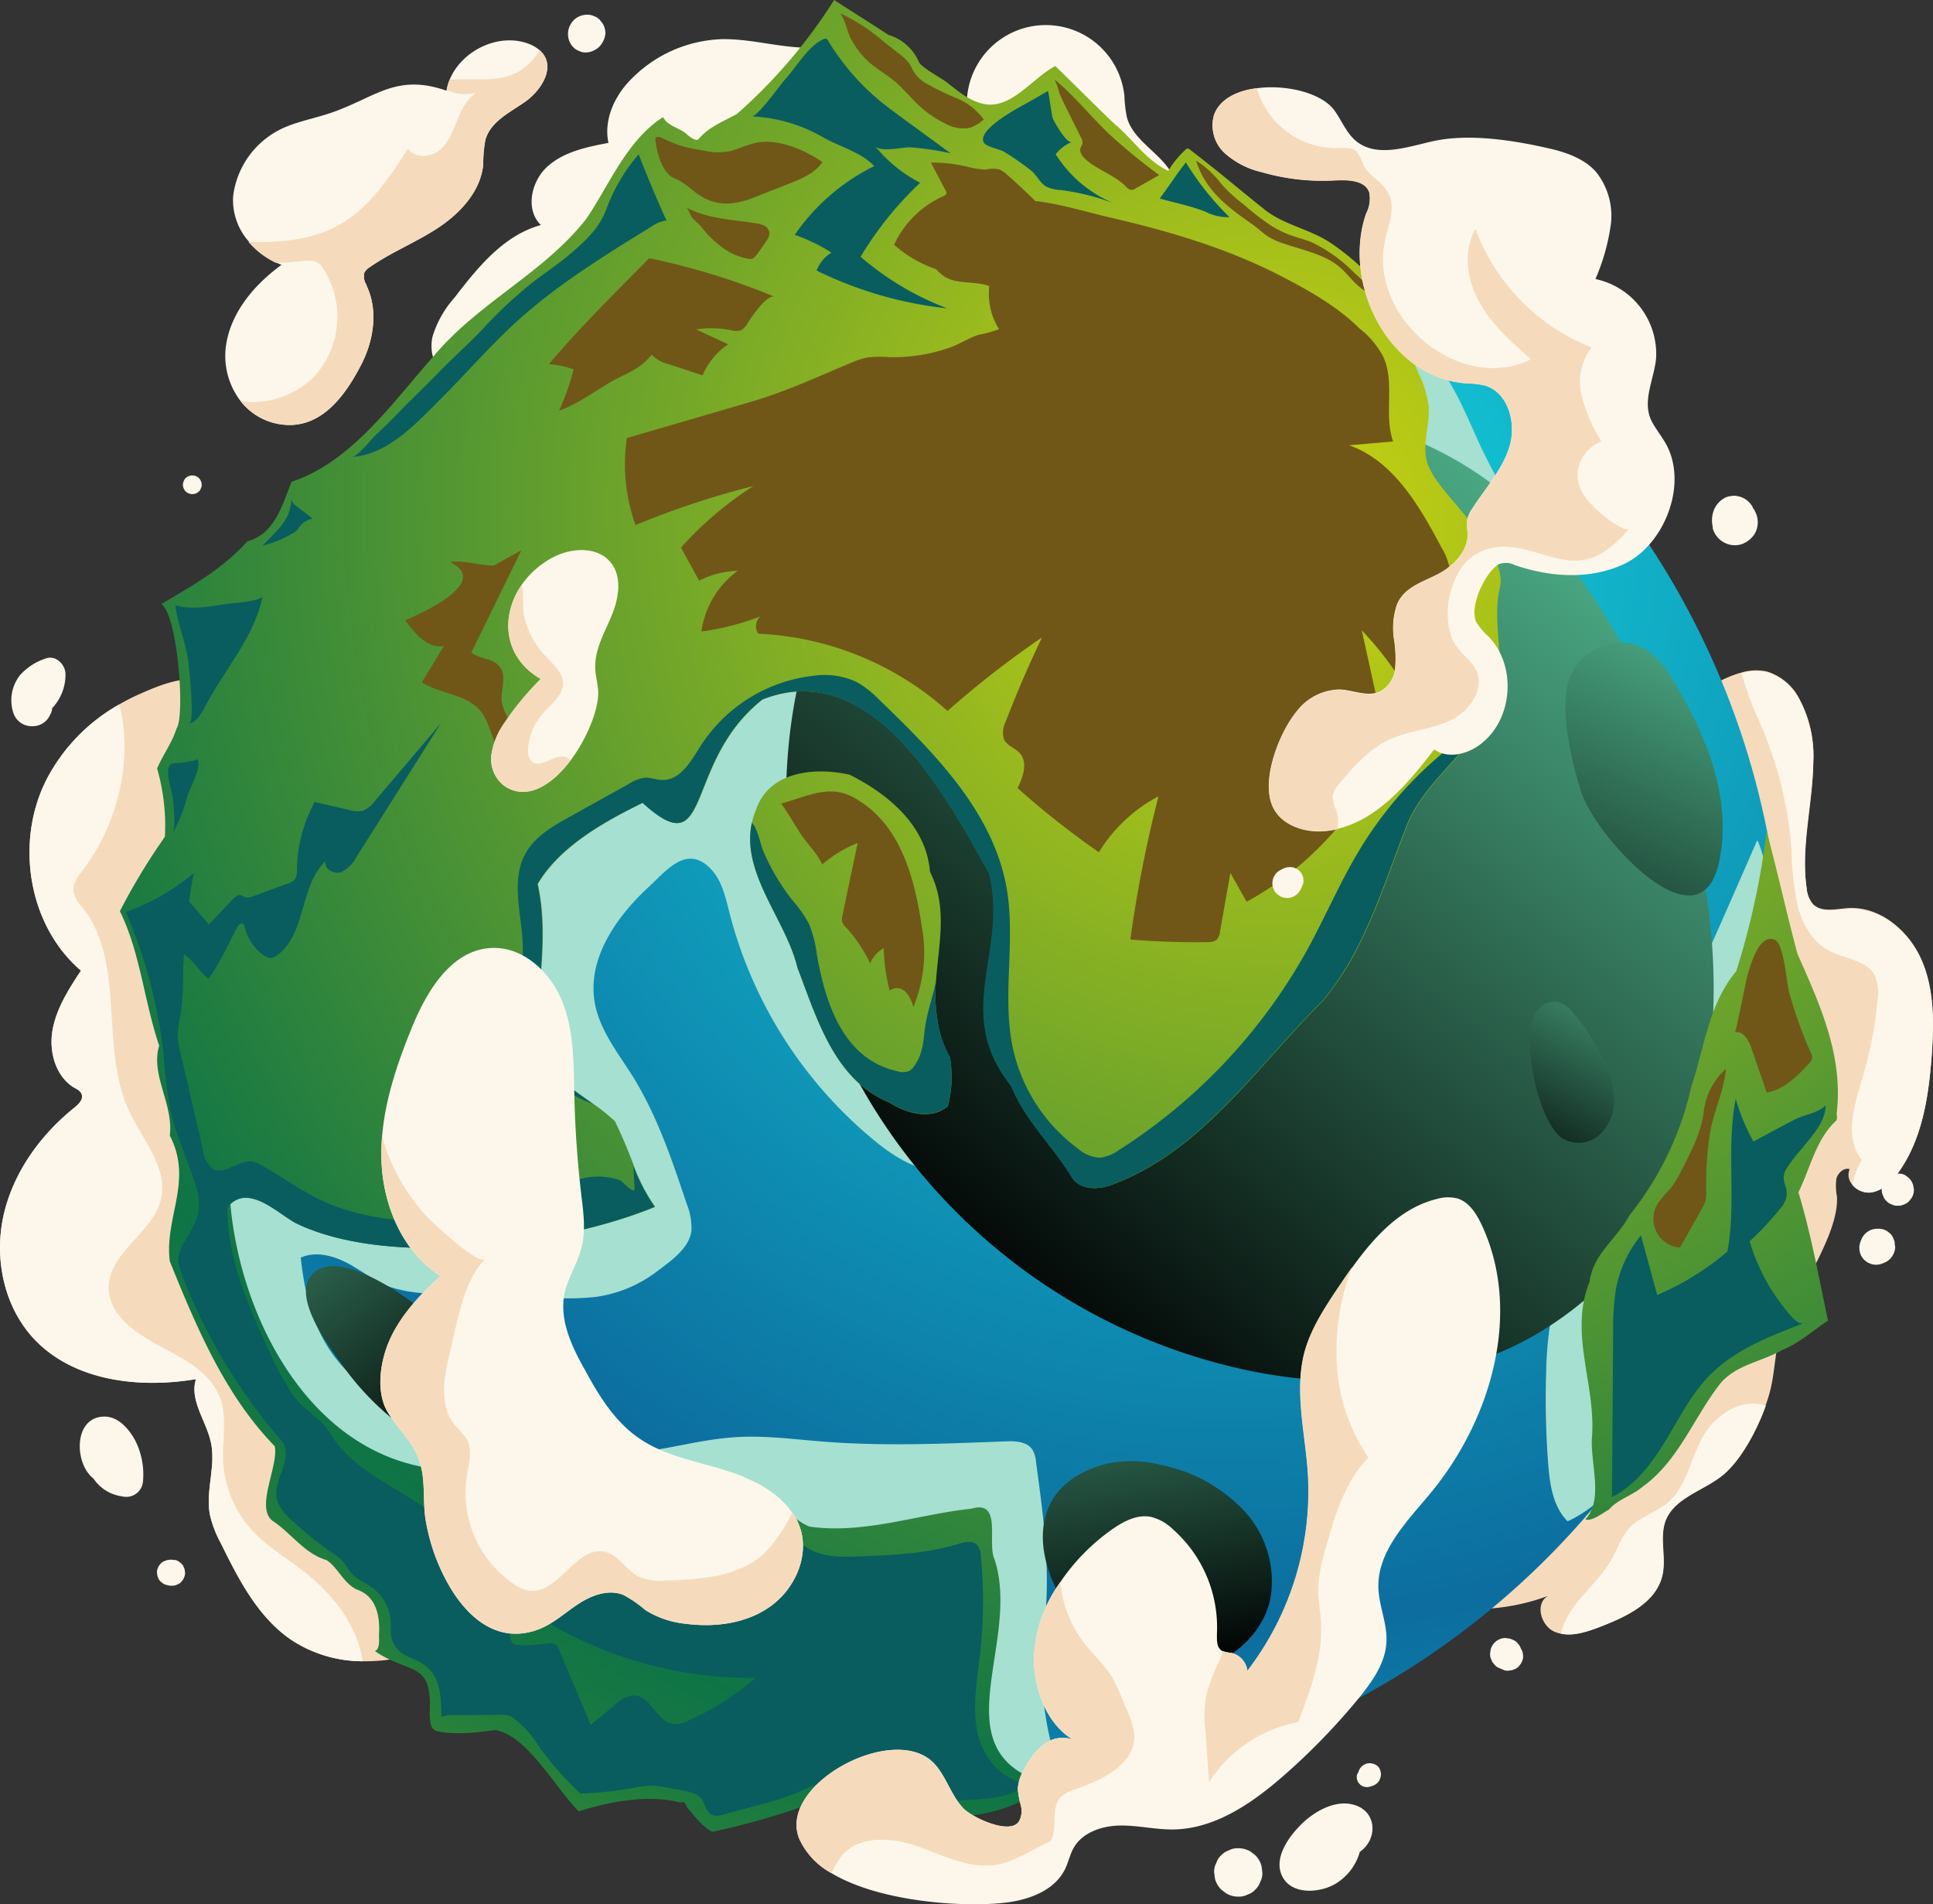
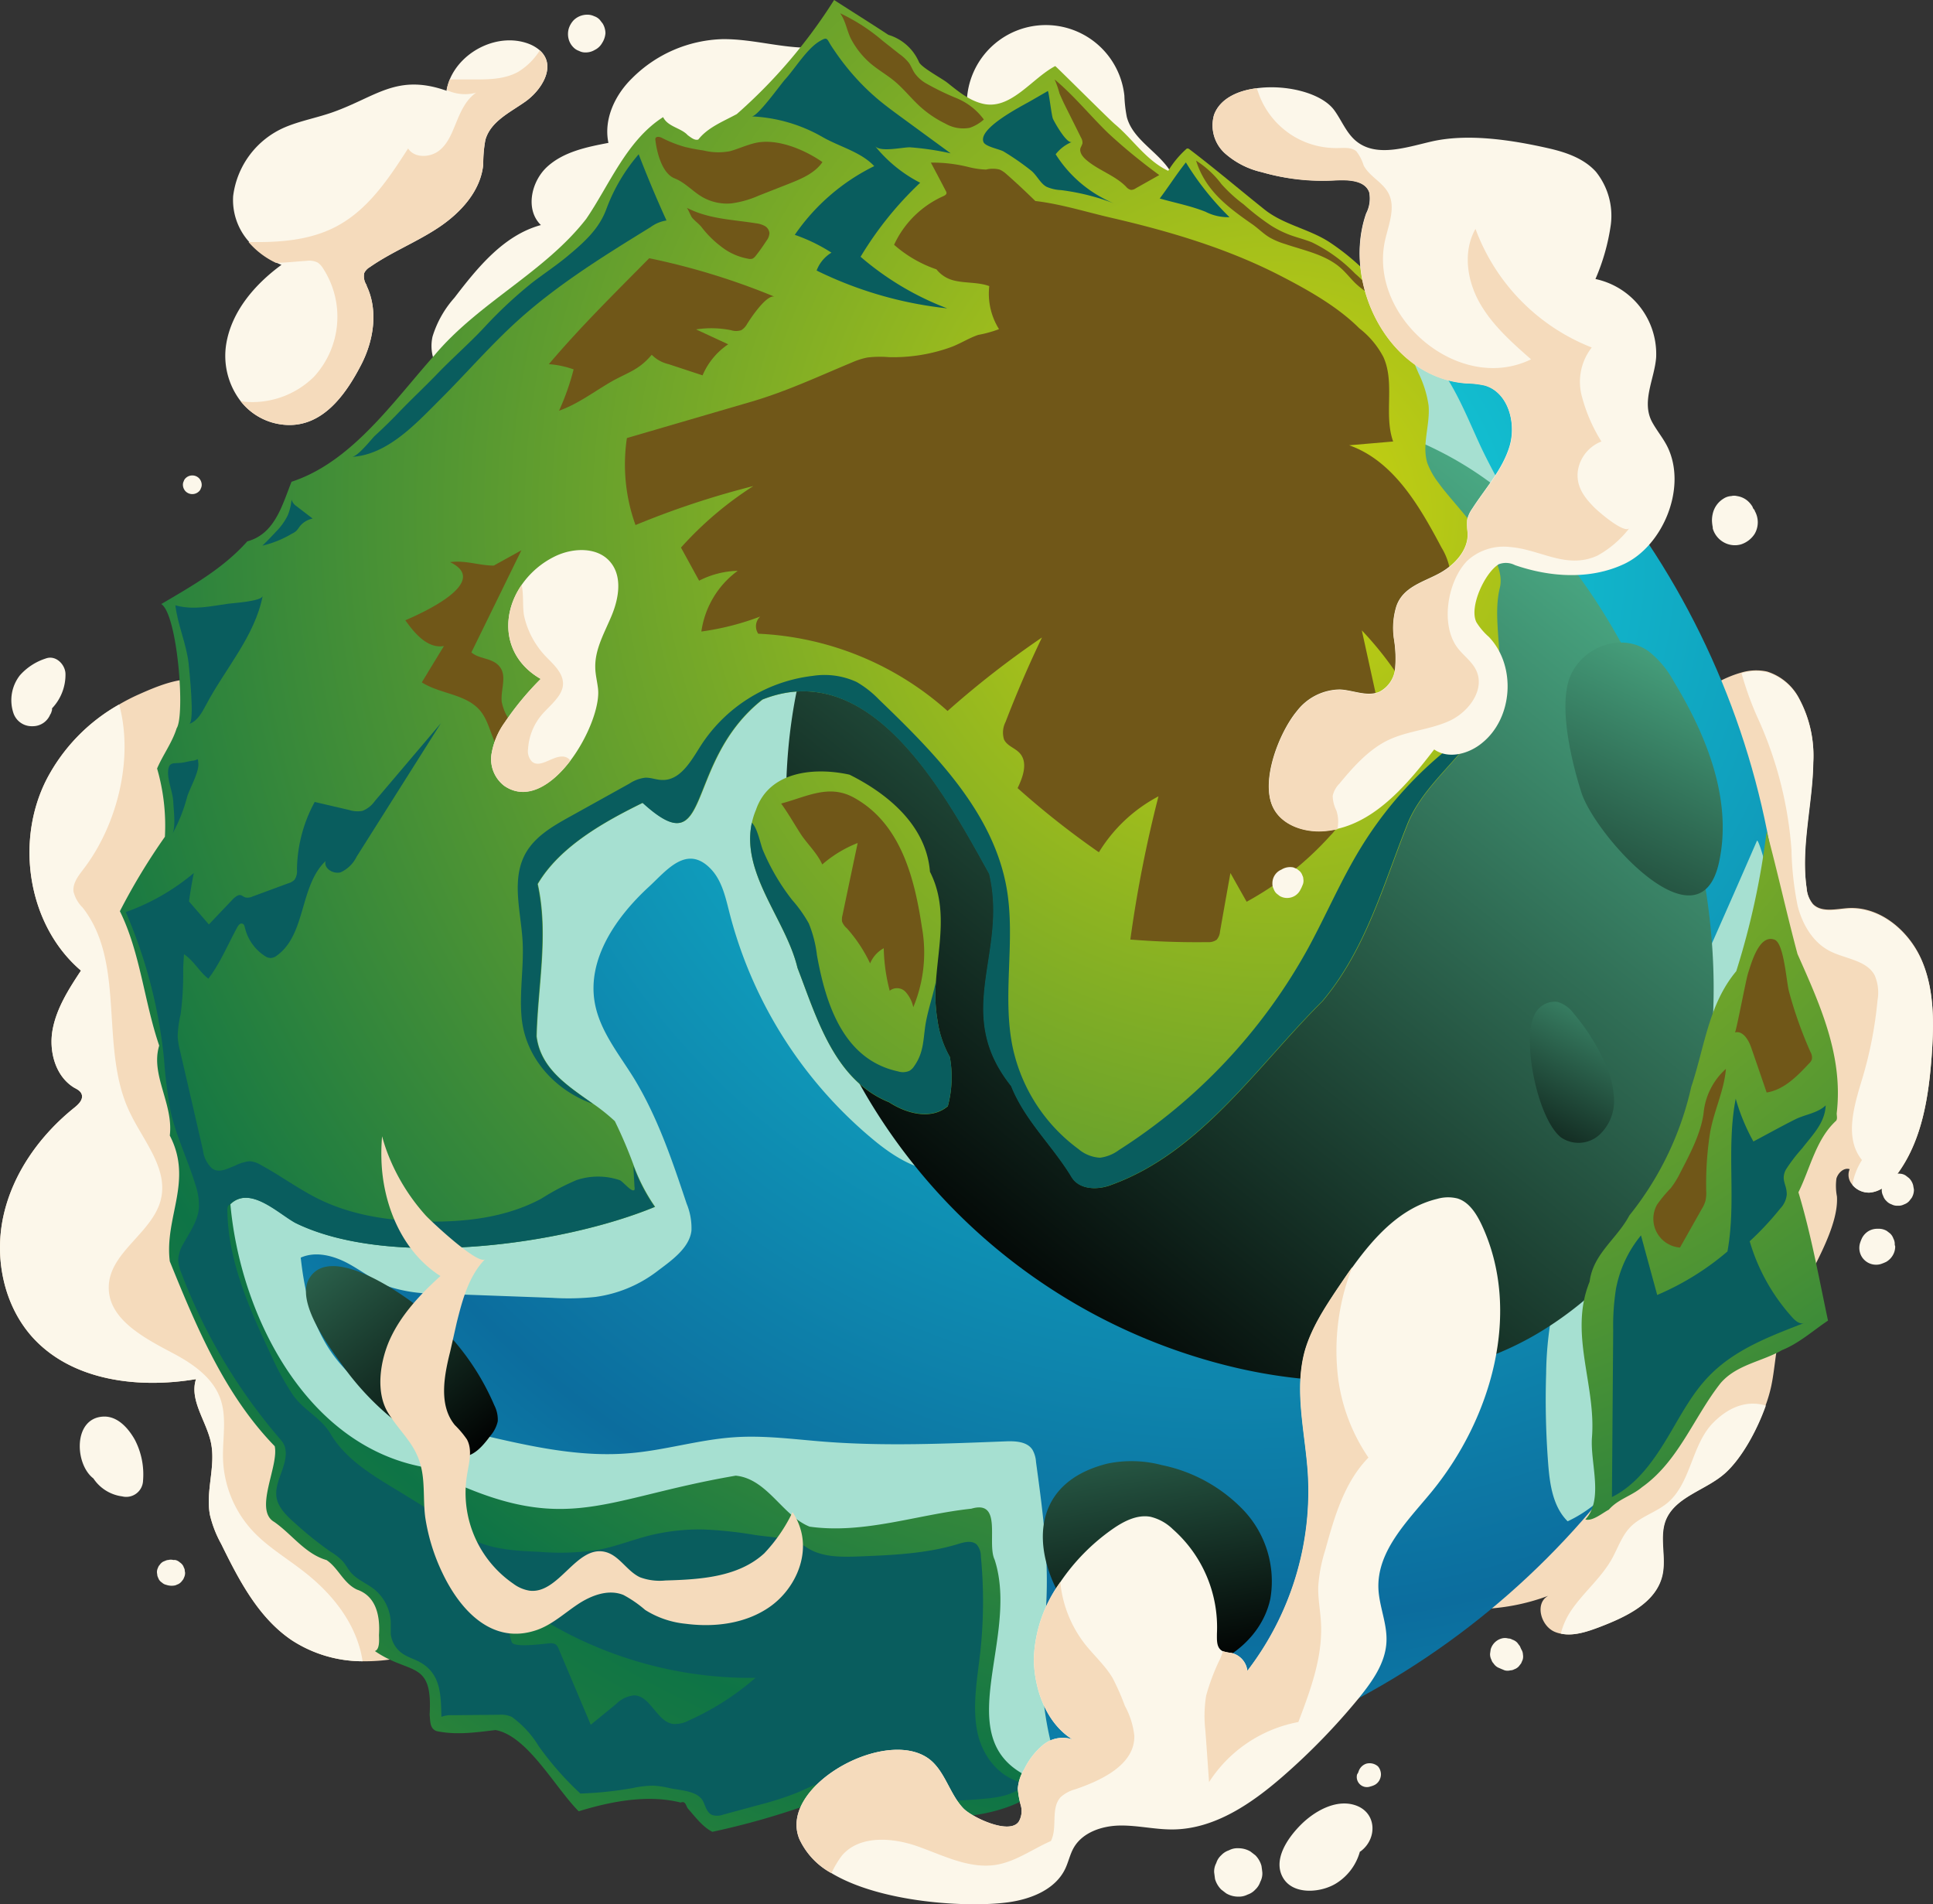
<svg xmlns="http://www.w3.org/2000/svg" xmlns:xlink="http://www.w3.org/1999/xlink" viewBox="0 0 292 287.61">
  <rect x="0" y="0" width="292" height="287.61" fill="#333333" stroke="none" />
  <defs>
    <radialGradient id="Áåçûìÿííûé_ãðàäèåíò_548" data-name="Áåçûìÿííûé ãðàäèåíò 548" cx="-11.38" cy="-57.55" r="237.36" gradientTransform="translate(207.8 187.31) rotate(24.21)" gradientUnits="userSpaceOnUse">
      <stop offset="0" stop-color="#14d8e0" />
      <stop offset="0.68" stop-color="#0c6d9e" />
      <stop offset="0.73" stop-color="#0c76a3" />
      <stop offset="0.82" stop-color="#0c8db2" />
      <stop offset="0.93" stop-color="#0bb3c9" />
      <stop offset="1" stop-color="#0bd1db" />
    </radialGradient>
    <linearGradient id="Áåçûìÿííûé_ãðàäèåíò_581" data-name="Áåçûìÿííûé ãðàäèåíò 581" x1="238.33" y1="73.72" x2="142.06" y2="193.01" gradientUnits="userSpaceOnUse">
      <stop offset="0" stop-color="#4db089" />
      <stop offset="1" />
    </linearGradient>
    <radialGradient id="Áåçûìÿííûé_ãðàäèåíò_574" data-name="Áåçûìÿííûé ãðàäèåíò 574" cx="-2.62" cy="-61.44" r="288.64" gradientTransform="translate(217.03 133.67) rotate(-20.79)" gradientUnits="userSpaceOnUse">
      <stop offset="0" stop-color="#cdd40f" />
      <stop offset="0.68" stop-color="#0e7446" />
      <stop offset="0.72" stop-color="#177842" />
      <stop offset="0.79" stop-color="#2e8537" />
      <stop offset="0.87" stop-color="#549824" />
      <stop offset="0.96" stop-color="#89b30b" />
      <stop offset="1" stop-color="#9fbf00" />
    </radialGradient>
    <linearGradient id="Áåçûìÿííûé_ãðàäèåíò_581-2" x1="259.17" y1="94.16" x2="226.11" y2="163.2" xlink:href="#Áåçûìÿííûé_ãðàäèåíò_581" />
    <linearGradient id="Áåçûìÿííûé_ãðàäèåíò_581-3" x1="246.85" y1="143.99" x2="227.73" y2="179.32" xlink:href="#Áåçûìÿííûé_ãðàäèåíò_581" />
    <linearGradient id="Áåçûìÿííûé_ãðàäèåíò_581-4" x1="166.67" y1="185.67" x2="177.69" y2="252.76" xlink:href="#Áåçûìÿííûé_ãðàäèåíò_581" />
    <linearGradient id="Áåçûìÿííûé_ãðàäèåíò_581-5" x1="29.17" y1="166.09" x2="72.61" y2="219.9" xlink:href="#Áåçûìÿííûé_ãðàäèåíò_581" />
  </defs>
  <title>weboldalkeszites_illu</title>
  <g style="isolation: isolate">
    <g id="Layer_2" data-name="Layer 2">
      <g id="Kontent">
        <g>
          <path d="M291.8,159.49c-.46,6.11-1.42,12.46-4.93,17.48-1.08,1.53-2.56,3-4.44,3.15a3.23,3.23,0,0,1-2.58-1.16,2.2,2.2,0,0,1-.44-2.38c-.86-.28-1.74.54-2,1.42a8.46,8.46,0,0,0,.08,2.7c.28,4.31-3.34,10.24-5.14,14.05-1.16,2.41-2.77,4.08-3.48,6.8-.68,2.56-.76,5.24-1.31,7.82a21.81,21.81,0,0,1-.86,2.92c-1.31,3.71-3.61,7.92-6.11,10.18-2.89,2.61-7.55,3.54-9,7.15-1,2.6.12,5.58-.5,8.3-.95,4.16-5.48,6.27-9.46,7.8-1.9.72-4,1.43-5.9,1a4.25,4.25,0,0,1-.84-.25c-2.15-.88-3.09-4.36-1-5.46a31.62,31.62,0,0,1-10.49,2,2.76,2.76,0,0,1-2.5-.87,2.48,2.48,0,0,1-.24-1.57c.35-3.5,2.58-6.57,5.21-8.91s5.7-4.15,8.45-6.37a35,35,0,0,0,9.8-12.69c1.8-4,3-8.37,6-11.45,1.62-1.63,3.67-2.77,5.33-4.34,6.53-6.12,2.18-21.56.31-29-2.7-10.73-6.58-21.42-6.37-32.62.1-5.74,1.31-11.35,2.15-17,.5-3.33-.32-6.1,1.4-9.06a18,18,0,0,1,8.48-7,16,16,0,0,1,1.65-.56,7.78,7.78,0,0,1,3.86-.15,8.24,8.24,0,0,1,4.88,4.12,18.14,18.14,0,0,1,2.1,9.51c-.1,6.19-1.94,12.84-1,19.05a4.3,4.3,0,0,0,.95,2.42c1.29,1.33,3.46.76,5.3.63,4.85-.3,9.24,3.43,11.15,7.89S292.15,154.65,291.8,159.49Z" style="fill: #f5dbbc" />
          <path d="M67.74,247.44a3.3,3.3,0,0,1-1.6,1.15,27.32,27.32,0,0,1-11.37,2.31,19.63,19.63,0,0,1-10.67-3.16c-5.06-3.4-8-9.09-10.68-14.55a17.17,17.17,0,0,1-1.7-4.36c-.7-3.59.9-7.34.15-10.93-.68-3.28-3.3-6.42-2.26-9.61-8.69,1.46-18.58.28-24.56-6.17C.56,197.25-.91,190,.54,183.55s5.55-12.14,10.72-16.28c.63-.51,1.34-1.21,1.08-2-.17-.5-.69-.76-1.14-1-2.84-1.72-3.85-5.52-3.25-8.77s2.45-6.14,4.28-8.91c-8-6.82-10-19.47-5.19-28.88A27.62,27.62,0,0,1,18,106.4a29.63,29.63,0,0,1,2.91-1.5c3.79-1.69,8.67-3.73,12.46-1,5.49,4,7.25,13.32,8.12,19.6a60.7,60.7,0,0,1-1.52,23.12c-1.7,6.71-4.3,13.21-5.3,20.06-1.5,10.26.69,20.81,4.81,30.32s10.11,18.09,16.46,26.28C61.11,230,66.8,237,68,245.36A3.2,3.2,0,0,1,67.74,247.44Z" style="fill: #f5dbbc" />
          <path d="M54.77,250.9a19.63,19.63,0,0,1-10.67-3.16c-5.06-3.4-8-9.09-10.68-14.55a17.17,17.17,0,0,1-1.7-4.36c-.7-3.59.9-7.34.15-10.93-.68-3.28-3.3-6.42-2.26-9.61-8.69,1.46-18.58.28-24.56-6.17C.56,197.25-.91,190,.54,183.55s5.55-12.14,10.72-16.28c.63-.51,1.34-1.21,1.08-2-.17-.5-.69-.76-1.14-1-2.84-1.72-3.85-5.52-3.25-8.77s2.45-6.14,4.28-8.91c-8-6.82-10-19.47-5.19-28.88A27.62,27.62,0,0,1,18,106.4c2.24,8.26-.33,18.28-5.41,24.89-.77,1-1.65,2.15-1.48,3.4a5.17,5.17,0,0,0,1.37,2.38c6.57,8.35,2.54,21.05,7,30.66,2,4.38,5.91,8.57,4.85,13.29-1.14,5.12-7.75,8-7.9,13.26-.15,5,5.44,7.84,9.87,10.19,2.94,1.57,5.91,3.67,7,6.82,1,2.86.3,6,.39,9.05a16.82,16.82,0,0,0,4.54,10.94c2.2,2.34,5,4,7.57,6,3.79,2.92,7.07,6.74,8.45,11.31A14.45,14.45,0,0,1,54.77,250.9Z" style="fill: #fcf7ea" />
          <path d="M109.2,5.91a20.11,20.11,0,0,0-13.76,5.95c-2.57,2.52-4.28,6.2-3.53,9.72-3.27.62-6.72,1.33-9.2,3.56s-3.41,6.52-1,8.85c-5.6,1.52-9.54,6.38-13.08,11a15.65,15.65,0,0,0-3.29,5.84c-.5,2.19.18,4.83,2.17,5.9s4.66.16,6.81-.87c8.4-4,14-9.9,21.77-14.83a41.1,41.1,0,0,1,11.05-5.46c6.79-1.87,13.76-.29,20.63-1.2,6-.78,10.18-1.82,16.35-.34l12.77,3.07c4.64,1.11,9.56,2.22,14.09.74s8.21-6.64,6.33-11c-1.54-3.59-6.09-5.38-7.09-9.16a20.35,20.35,0,0,1-.37-3.23A11.93,11.93,0,1,0,146.11,17c-5.65.06-7.18-3.48-10.18-7.11s-8-3-12.35-2.72C118.63,7.49,114.08,5.88,109.2,5.91Z" style="fill: #fcf7ea" />
          <circle cx="147.67" cy="149.35" r="121.62" transform="translate(-62.35 148.16) rotate(-45)" style="fill: url(#Áåçûìÿííûé_ãðàäèåíò_548)" />
          <path d="M264.46,167.47l2-24.22c.23-2.81.92-5.84.74-8.64a38.27,38.27,0,0,0-.8-5c0-.12-.85-3-1-2.61q-12.58,28.94-26,57.62A64.9,64.9,0,0,0,234.93,196a53.3,53.3,0,0,0-1.37,11.48,125.9,125.9,0,0,0,.31,13.6c.24,3.11.72,6.49,2.94,8.68,5.42-2.51,9.29-7.54,11.92-12.9s4.22-11.16,6.41-16.71c2.45-6.18,5.66-12.09,7.34-18.52A82.86,82.86,0,0,0,264.46,167.47Z" style="fill: #a6e0d1;mix-blend-mode: multiply" />
          <path d="M130,271.69c10.22,2.34,21.26,2.18,30.85-2.05a46.37,46.37,0,0,1-3.39-15.25c-.15-4.49.5-9,.64-13.46.23-6.74-.69-13.46-1.6-20.13a4.23,4.23,0,0,0-.54-1.85c-.81-1.24-2.57-1.32-4.06-1.26-9.07.35-18.17.75-27.23.06-4.59-.35-9.18-1-13.77-.68-5.36.36-10.56,2-15.91,2.42-6.61.55-13.22-.71-19.69-2.18-7-1.59-14.19-3.52-20-7.76-6.77-4.93-9-11.62-9.87-19.61,2.23-1,4.89-.32,7.06.83s4.11,2.75,6.41,3.6a22.47,22.47,0,0,0,7,1l17.46.64a38.94,38.94,0,0,0,6.57-.13,19.75,19.75,0,0,0,9.2-3.77c2-1.53,5-3.49,5.32-6.24a9.65,9.65,0,0,0-.73-4.09c-2.18-6.53-4.4-13.12-8-19-2.27-3.65-5.14-7.13-5.88-11.37-1.16-6.64,3.29-13,8.24-17.53,2.61-2.41,5.65-6.39,9.26-2.68,1.72,1.77,2.26,4.33,2.87,6.72a65.78,65.78,0,0,0,22.23,34.63c3.42,2.75,7.81,5.28,12,3.93,2-.66,3.92-2.2,6-1.81s3.28,2.48,4.57,4.15c5.07,6.59,14.11,8.32,22.33,9.59,4.76-12.24,17.43-19.18,26.28-28.88a82.64,82.64,0,0,0,11.63-17.33,174.44,174.44,0,0,0,15.77-42.34,36.93,36.93,0,0,0,1.27-11.48c-.66-7.45-5.24-13.87-8.46-20.62-3-6.37-5.52-13.92-11.87-17-3.29-1.6-7.09-1.67-10.75-1.66-25.16.1-50.46,2.9-74.45,10.48S80,79.72,62.24,97.58c-5.7,5.74-10.94,12.13-14.15,19.56-3.11,7.21-4.19,15.11-6.57,22.6-3.74,11.8-10.78,22.89-11,35.27-.13,7.54,2.32,14.89,5.43,21.76a112.39,112.39,0,0,0,24.83,34.74c11,10.45,24.35,16.58,36.2,25.61C106,264,119,269.19,130,271.69Z" style="fill: #a6e0d1;mix-blend-mode: multiply" />
          <path d="M246,99.21c17.34,33.11,20.77,80.53-12.67,101.54-13.39,8.41-30.41,9.43-45.84,6a88,88,0,0,1-68.26-95.16c1-9.14,3.45-18.28,8.52-25.95,7.2-10.89,19.18-18,31.82-21.3,24-6.2,54.22-4.76,72.25,14.52A93.24,93.24,0,0,1,246,99.21Z" style="mix-blend-mode: screen;fill: url(#Áåçûìÿííûé_ãðàäèåíò_581)" />
          <path d="M266.87,125.56a117.41,117.41,0,0,1-4.59,21.12c-4.19,5-4.79,11.5-6.8,17.47a47.46,47.46,0,0,1-9.35,19.42c-1.85,3.52-5.48,5.78-6,10-3.18,7.8,1,15.57.35,23.56-.27,3.88,1.81,9.34-1,12.36,1.1.29,2.54-.95,3.56-1.49,1.38-1.59,3.45-2.07,5-3.39,5.52-3.9,7.82-10.57,11.87-15.71,2.42-2.82,6.22-3.23,9.3-5,2.53-1,4.75-3,6.93-4.45-1.37-6.43-2.57-13.12-4.47-19.38,1.79-3.6,2.64-8,5.69-10.8.26-.34.06-.81.1-1.19,1-8.65-2.53-16.34-5.93-24C269.9,138,268.47,131.47,266.87,125.56ZM128.33,117c-5.28-1.17-12.14-.54-14.13,5.31a10.49,10.49,0,0,0-.63,2c-1.64,7.68,5.17,14.62,6.9,21.89,2.94,7.63,5.57,16.94,13.83,20.28,2.54,1.66,6.31,2.77,8.88.6a17.07,17.07,0,0,0,.3-7.44,15.54,15.54,0,0,1-1.87-5.58,23.17,23.17,0,0,1-.22-5.88s0,0,0,0c.39-5.55,1.82-11.15-.91-16.52C139.94,124.71,134.16,119.9,128.33,117Zm87.33-46.93c-.95-2.81.41-5.89.14-8.85a16.26,16.26,0,0,0-1.5-4.82L210,46.46l1.55-.07a85.5,85.5,0,0,0-6.51-6.55,35.28,35.28,0,0,0-4.23-3.28c-3.08-2-6.91-2.61-9.82-4.94-3.76-3-7.44-6.14-11.29-9.06a.52.52,0,0,0-.3-.14.43.43,0,0,0-.28.16,14.63,14.63,0,0,0-2.65,3.22c-3.3-1.56-5.25-4.67-8-7-.87-.71-9-8.85-9.07-8.82-3.55,1.86-6.75,6.74-11,5.67-2.05-.5-3.68-1.88-5.3-3.16-.8-.64-3.93-2.3-4.28-3.12a7.34,7.34,0,0,0-4.63-4.11C131.52,3.5,128.68,1.73,126,0a79.12,79.12,0,0,1-14.7,17.23c-2,1.09-4.37,2-5.81,3.84-.55.2-1.17-.35-1.6-.65-1-1.11-3-1.25-3.72-2.73-5.51,3.51-8.11,10.24-11.61,15.36-6.28,8.09-16.24,12.63-22.92,20.59-6.25,7-12.48,16.14-21.6,19.12-1.42,3.53-2.5,7.87-6.68,9-3.66,4.1-8.31,6.71-13,9.47C26.81,92.78,28,108,26.68,110c-.65,2.12-2.12,4.1-2.95,6.07a31,31,0,0,1,1.18,10.31,94.58,94.58,0,0,0-6.8,11.24c3.08,6.22,3.68,13.71,5.94,20.3-1.36,4.41,2.18,8.79,1.6,13.58,3.56,6.88-.83,12.31,0,19,4.08,10.07,8.36,20.22,15.85,27.92.65,3-3.2,9.66-.07,11.44,2.69,1.88,4.65,4.81,7.9,5.76,1.77,1.18,2.54,3.49,4.6,4.46,2.94,1,3.5,4.06,3.32,6.83,0,.6.17,2.18-.62,2.45,5.31,3.66,8.76,1.27,8.27,9.6.11,1,0,2.14,1.09,2.5,3,.61,5.89.19,8.86-.17,4.83.86,9,8.7,12.57,12.27,4.83-1.49,10.42-2.58,15.41-1.32.76-.31.78.53,1.09.91,1.08,1.22,2.2,2.76,3.69,3.51a116.09,116.09,0,0,0,14.78-4.21c.72-.27,3-1.69,3.74-.92.67,2.64,4.57,2,6.65,2.17,6.82,1,14.36,1.48,20.75-1.31,1.23-.58,2.66-1.44,4-.86a9,9,0,0,1,2.66-1.65c-19.56-4-5.66-21.12-9.94-34.32-1.22-2.53,1.26-9.11-3.53-7.7-8.15.87-16.22,3.87-24.42,2.71-4.1-1.63-6.38-7.23-11.16-7.7-21.25,3.63-26,9.85-47.43-1.35-17.63-3.44-27.4-23-28.9-39.57,0,0,0,0,0-.07,3-2.89,7.25,1.39,9.87,2.82,14,6.88,40.16,3.41,54.29-2.43a27.38,27.38,0,0,1-3.21-6.17,69.5,69.5,0,0,0-2.88-6.77,29.06,29.06,0,0,0-3.27-2.62c-3.75-2.67-7.93-5.27-8.53-10.2.19-7.67,1.86-15.35.17-23,3.35-5.69,10.11-9.43,15.87-12.26,10.69,9.75,6-6.07,18.1-15.6,16.43-6.52,27.57,14.26,34.26,26.33,2.87,12-5.57,20.91,3.32,32.05,2.09,5.23,6.21,8.95,9.09,13.7,1.19,2.05,4.09,2,6.06,1.2,13.48-4.91,22-17.93,31.85-27.72,6.53-7.76,9.18-17.52,12.83-26.69,2.25-5.64,7.58-9.49,10.91-14.6l.28-.44a14,14,0,0,0,2.67-8.72c.15-4-.86-8.18.08-12,1.17-4.8-6.59-12.09-9.24-15.79A11.89,11.89,0,0,1,215.66,70.06Z" style="fill: url(#Áåçûìÿííûé_ãðàäèåíò_574)" />
          <path d="M103.53,22.21A18.74,18.74,0,0,1,100,20.83c-.34-.18-.89-.28-1,.1a.61.61,0,0,0,0,.19c.21,1.86,1,5.07,2.91,5.82,1.55.61,2.69,1.93,4.12,2.78a7.49,7.49,0,0,0,4.44,1,15.08,15.08,0,0,0,4.13-1.17l4.53-1.78c1.92-.76,3.95-1.6,5.11-3.29-2.73-1.9-6.94-3.68-10.26-2.86-1.29.32-2.45.86-3.69,1.21a9.27,9.27,0,0,1-4-.1c-.6-.09-1.21-.19-1.81-.31Z" style="fill: #705718;mix-blend-mode: screen" />
          <path d="M131.62,9.68c1.12.93,2.4,1.66,3.52,2.59,1.36,1.14,2.47,2.55,3.77,3.75a16.24,16.24,0,0,0,3.92,2.66,5.36,5.36,0,0,0,3.67.62,6.25,6.25,0,0,0,2.12-1.25,9.69,9.69,0,0,0-4.09-3.21,39.73,39.73,0,0,1-4.73-2.3,5.47,5.47,0,0,1-1.62-1.48c-.33-.49-.53-1.06-.87-1.55a6.75,6.75,0,0,0-1.43-1.34l-2.53-2A28.65,28.65,0,0,0,126.91,2c.82,1.14,1,2.54,1.6,3.79A12.6,12.6,0,0,0,131.62,9.68Z" style="fill: #705718;mix-blend-mode: screen" />
          <path d="M108.91,37.22A15.38,15.38,0,0,1,106,34.33c-.42-.54-1-.92-1.44-1.44-.22-.26-.65-1.42-.84-1.52,3.34,1.72,6.81,1.77,10.45,2.35a3.74,3.74,0,0,1,1.32.39,1.38,1.38,0,0,1,.74,1.1,2,2,0,0,1-.44,1.14c-.5.76-1,1.5-1.58,2.22a1.46,1.46,0,0,1-.55.5,1.27,1.27,0,0,1-.67,0A9.16,9.16,0,0,1,108.91,37.22Z" style="fill: #705718;mix-blend-mode: screen" />
          <path d="M163.3,20.79a1.39,1.39,0,0,1,.21.9,4.72,4.72,0,0,1-.27.61c-.23.63.24,1.3.74,1.75,1.84,1.65,4.38,2.38,6.11,4.13a1.37,1.37,0,0,0,.75.5,1.25,1.25,0,0,0,.73-.24l3.55-2a86,86,0,0,1-7.62-6.24c-2.79-2.68-5.22-5.73-8.19-8.2a13.76,13.76,0,0,1,.74,2.12c.24.55.48,1.1.75,1.65C161.62,17.42,162.47,19.1,163.3,20.79Z" style="fill: #705718;mix-blend-mode: screen" />
          <path d="M189,33.75c1,.67,1.77,1.5,2.76,2.1a11.26,11.26,0,0,0,2.36,1c2.94,1,6.15,1.6,8.46,3.67.78.7,1.43,1.54,2.18,2.27a10.94,10.94,0,0,0,2.93,2,14.61,14.61,0,0,0-3-3.48,23.1,23.1,0,0,0-6.51-4.71c-1.06-.43-2.17-.7-3.25-1.09a15.71,15.71,0,0,1-2.91-1.43,36.75,36.75,0,0,1-4.15-3.21,22.18,22.18,0,0,1-3.36-3.07,14.49,14.49,0,0,0-3.83-3.54C182.08,28.71,185.3,31.17,189,33.75Z" style="fill: #705718;mix-blend-mode: screen" />
          <path d="M219,85.88a9.83,9.83,0,0,0-1.25-3.19c-3.33-6.28-7.24-13.07-13.94-15.44l6.64-.57c-1.45-4.06.32-8.84-1.48-12.77a13.27,13.27,0,0,0-3.64-4.33c-3.35-3.36-8-5.93-12.15-8.06-8-4.08-16.69-6.64-25.41-8.65-3.64-.84-7.59-2.08-11.37-2.51C155,29,153.5,27.58,152,26.27a3.73,3.73,0,0,0-1-.66,4.19,4.19,0,0,0-2.05,0,12.37,12.37,0,0,1-2.63-.38,22.44,22.44,0,0,0-5.7-.67q1.14,2.14,2.26,4.29a.63.63,0,0,1,.1.29c0,.25-.27.39-.49.49a14.88,14.88,0,0,0-7.43,7.34,18.94,18.94,0,0,0,6.4,3.71,4.82,4.82,0,0,0,2.76,1.71c1.72.4,3.56.21,5.22.82a10.11,10.11,0,0,0,1.47,6.5,18.05,18.05,0,0,1-3.14.87c-1.45.49-2.77,1.37-4.23,1.89a25.69,25.69,0,0,1-9.27,1.47A15.71,15.71,0,0,0,131,54a11.21,11.21,0,0,0-2.3.74c-5,2.08-9.93,4.39-15.17,5.92L94.7,66.16A27,27,0,0,0,96,79.3a129.73,129.73,0,0,1,17.8-5.89,53.07,53.07,0,0,0-10.93,9.29l2.74,5a13.48,13.48,0,0,1,5.83-1.49,13.73,13.73,0,0,0-5.49,9.17,40.25,40.25,0,0,0,8.9-2.27,2,2,0,0,0-.31,2.6,46,46,0,0,1,28.6,11.67A140.34,140.34,0,0,1,157.4,96.28q-3,6.25-5.5,12.76a3.5,3.5,0,0,0-.23,2.64c.46,1,1.7,1.29,2.4,2.1,1.23,1.41.46,3.57-.35,5.25A128.7,128.7,0,0,0,166,128.72a23.24,23.24,0,0,1,9-8.45,191.78,191.78,0,0,0-4.25,21.63c3.88.31,7.78.44,11.67.39a2.09,2.09,0,0,0,1.37-.36,2.13,2.13,0,0,0,.5-1.2q.78-4.44,1.58-8.88,1.22,2.18,2.45,4.34a48,48,0,0,0,12.65-10,5.73,5.73,0,0,0,1.41-2.18,6.25,6.25,0,0,0-.06-2.72q-1-5.7-2-11.39l3.12,7.36c0-.1,3.36-5.24,3.62-6,.88-2.4,1.34-3.87.77-6.43-.7-3.21-1.41-6.41-2.11-9.62a51,51,0,0,1,6.22,8c3.89-3.27,5.34-8.54,6.58-13.48A10,10,0,0,0,219,85.88Z" style="fill: #705718;mix-blend-mode: screen" />
          <path d="M113.08,48.58l-.19.29a2.57,2.57,0,0,1-.92,1,2.53,2.53,0,0,1-1.54,0,15.11,15.11,0,0,0-5.28-.12L110,52a10.68,10.68,0,0,0-3.87,4.69L101,55a5.2,5.2,0,0,1-2.55-1.42c-1.93,2.29-3.45,2.59-6,4-2.65,1.52-5.11,3.43-8,4.45a37.28,37.28,0,0,0,2.2-6.24A14.12,14.12,0,0,0,82.91,55c4.76-5.63,10-10.77,15.16-16a105.42,105.42,0,0,1,19,5.84C116,44.33,113.83,47.43,113.08,48.58Z" style="fill: #705718;mix-blend-mode: screen" />
          <path d="M118,121.36c1.07,1.48,1.93,3,2.91,4.53s2.47,2.85,3.3,4.67a18.28,18.28,0,0,1,5.35-3.24q-1.15,5.44-2.29,10.89a2.31,2.31,0,0,0-.06,1,2.5,2.5,0,0,0,.73,1,22.4,22.4,0,0,1,3.5,5.29,4.64,4.64,0,0,1,2.06-2.29,27.24,27.24,0,0,0,.9,6.42,1.77,1.77,0,0,1,2.38.16,5,5,0,0,1,1.18,2.33,21.45,21.45,0,0,0,1.3-12.1c-1.13-7.55-3.26-15.79-10.41-19.63C125.14,118.43,121.83,120.34,118,121.36Z" style="fill: #705718;mix-blend-mode: screen" />
          <path d="M273.49,158.88a1.67,1.67,0,0,1,.21,1.12,1.53,1.53,0,0,1-.41.6c-1.8,1.93-3.81,4-6.42,4.4q-1.15-3.37-2.32-6.75c-.4-1.18-1.26-2.63-2.47-2.32.17,0,1.7-8.17,2-9,.44-1.3,1.63-5.93,4-5,1.42.56,1.76,6.34,2.17,7.83A62.06,62.06,0,0,0,273.49,158.88Z" style="fill: #705718;mix-blend-mode: screen" />
          <path d="M253.8,177.16a13.47,13.47,0,0,1-1.42,2.29,21.17,21.17,0,0,0-2.06,2.48,4.36,4.36,0,0,0,3.46,6.49l3.28-5.81a5,5,0,0,0,.57-1.25,5.73,5.73,0,0,0,.11-1.55,50,50,0,0,1,.53-8.38c.5-3.39,2.17-6.58,2.45-10a10.26,10.26,0,0,0-3.38,6.72C256.92,171.26,255.21,174.43,253.8,177.16Z" style="fill: #705718;mix-blend-mode: screen" />
          <path d="M61.23,93.68c1.41,2,3.39,4.32,5.83,3.89q-1.68,2.75-3.34,5.49c2.78,1.77,6.69,1.74,8.81,4.27,1.48,1.77,1.65,4.35,3.06,6.17,1.71,2.21,4.75,2.79,7.51,3.21l-5.4-7A7.74,7.74,0,0,1,75.79,106c-.19-1.79.82-3.84-.28-5.27s-3.07-1.12-4.3-2.2Q75,90.8,78.76,83.11l-4.17,2.31c-2.25,0-4.25-.84-6.6-.52C74.2,87.89,63.8,92.58,61.23,93.68Z" style="fill: #705718;mix-blend-mode: screen" />
          <path d="M259.67,130.26c2.06-9.38-1.81-19.06-6.79-27.28A14.71,14.71,0,0,0,249,98.33c-4.59-3.17-11-.1-12.18,5-1.09,4.61.63,11.87,2.08,16.4C241,126.19,256.71,143.77,259.67,130.26Z" style="mix-blend-mode: screen;fill: url(#Áåçûìÿííûé_ãðàäèåíò_581-2)" />
          <path d="M235.83,171.8a4.71,4.71,0,0,0,5.69-.33,7,7,0,0,0,2.3-5.48,14.45,14.45,0,0,0-1.58-5.9,31.3,31.3,0,0,0-4.5-7,4.78,4.78,0,0,0-2.47-1.78,3.39,3.39,0,0,0-3.49,2C229.87,157.24,232.31,169.08,235.83,171.8Z" style="mix-blend-mode: screen;fill: url(#Áåçûìÿííûé_ãðàäèåíò_581-3)" />
          <path d="M167.29,221.05c-19.35,4.81-6.31,29.7,8,31.46,7.25.89,15.1-3.91,16.61-11.06a15.62,15.62,0,0,0-4-13.31,23.61,23.61,0,0,0-12.41-6.87A17.86,17.86,0,0,0,167.29,221.05Z" style="mix-blend-mode: screen;fill: url(#Áåçûìÿííûé_ãðàäèåíò_581-4)" />
          <path d="M66.78,219.18A6,6,0,0,0,70,220c1.76-.18,3-1.72,4.07-3.14a5.09,5.09,0,0,0,1.12-2.19,4.73,4.73,0,0,0-.52-2.43,37.55,37.55,0,0,0-12.31-15.49c-3-2.24-12.65-8.67-15.64-3.68-2.14,3.56,3.13,10.54,5.06,13.2A41.69,41.69,0,0,0,66.78,219.18Z" style="mix-blend-mode: screen;fill: url(#Áåçûìÿííûé_ãðàäèåíò_581-5)" />
          <g>
            <path d="M66.49,60.33c3.94-3.93,7.58-8.16,11.71-11.9,6.08-5.5,13.1-9.83,20.08-14.13a5.39,5.39,0,0,1,2.4-1q-2.25-4.94-4.2-10a27,27,0,0,0-4.89,8.29c-1.1,3-3.35,5-5.83,7.07-1.74,1.45-3.63,2.69-5.42,4.07A67.06,67.06,0,0,0,73,49.61c-2.2,2.33-4.57,4.4-6.8,6.7-2,2.08-4.07,4-6.07,6.09Q58.59,64,57,65.47l-.43.4C56,66.46,54,69,53.14,69,58.55,68.71,62.87,63.94,66.49,60.33Z" style="fill: #095d5e" />
            <path d="M44.76,80.18a4.71,4.71,0,0,0,.47-.61,3.33,3.33,0,0,1,2-1.25l-2.43-1.86a1.86,1.86,0,0,1-.76-1,8.24,8.24,0,0,1-.56,2.34,9.21,9.21,0,0,1-1.77,2.48q-1,1.09-2.07,2.13A15.71,15.71,0,0,0,44.1,80.6,2.65,2.65,0,0,0,44.76,80.18Z" style="fill: #095d5e" />
            <path d="M151.59,22.87a39.19,39.19,0,0,1,4.09,2.83c.94.71,1.44,2,2.43,2.52a6.07,6.07,0,0,0,2.15.49,34.24,34.24,0,0,1,8,2,19,19,0,0,1-8.79-7.41,6,6,0,0,1,2.45-1.86c-.77.35-2.64-3-2.86-3.49s-.64-4.28-.78-4.2l-2.53,1.46c-1.4.81-8.06,4.16-7.18,6.25C148.86,22.15,150.94,22.51,151.59,22.87Z" style="fill: #095d5e" />
            <path d="M185.73,32.8a42.71,42.71,0,0,1-6.59-8.27c-1.42,1.78-2.6,3.66-3.95,5.45,2.31.66,4.65,1.1,6.91,2A7.46,7.46,0,0,0,185.73,32.8Z" style="fill: #095d5e" />
            <path d="M28.57,109.33c1.24-.4,1.92-1.69,2.54-2.84C34,101,38.49,96.11,39.68,90c-.16.83-4.53,1.08-5.19,1.18-2.73.38-5.26,1-8,.24.36,3,1.64,5.72,2,8.76C28.57,101.13,29.46,109.05,28.57,109.33Z" style="fill: #095d5e" />
            <path d="M132.06,25.09a31.24,31.24,0,0,0-12,10.38,25.55,25.55,0,0,1,5.54,2.69,5.31,5.31,0,0,0-2.24,2.7,58.86,58.86,0,0,0,19.72,5.71A43.79,43.79,0,0,1,130,38.78a52.55,52.55,0,0,1,9-11.18,21.07,21.07,0,0,1-6.82-5.55c.78,1,4.25.16,5.3.2a42.57,42.57,0,0,1,6.13.91l-7.46-5.46c-1.16-.85-2.33-1.71-3.44-2.63a35.43,35.43,0,0,1-5-5.16c-.71-.89-1.37-1.82-2-2.77-.88-1.31-.63-1.65-1.87-.93-1.91,1.1-3.73,4.12-5.22,5.76-.73.8-4.16,5.65-5.08,5.61a23.53,23.53,0,0,1,10.72,3.12C126.8,22.16,130.05,22.94,132.06,25.09Z" style="fill: #095d5e" />
            <path d="M205.55,128.06c-3,4.89-5.25,10.22-8,15.25A84.37,84.37,0,0,1,169,173.71a6,6,0,0,1-2.84,1.14,5.47,5.47,0,0,1-3.25-1.31A25.73,25.73,0,0,1,153,158.28c-1.67-7.86.44-16.12-.92-24.05-2-11.54-10.88-20.48-19.32-28.6A15.27,15.27,0,0,0,129.4,103a11.59,11.59,0,0,0-6.64-.92,23.35,23.35,0,0,0-16.94,10.6c-1.44,2.28-3.06,5.19-5.77,5.12-.88,0-1.74-.39-2.61-.34a5.44,5.44,0,0,0-2.35.88l-9,5c-2.58,1.43-5.3,3-6.72,5.59-2.15,3.91-.7,8.7-.43,13.15.22,3.81-.48,7.63-.16,11.43.5,6.21,5.06,11.18,10.76,13.2-3.75-2.67-7.93-5.27-8.53-10.2.19-7.67,1.86-15.35.17-23,3.35-5.69,10.11-9.43,15.87-12.26,10.69,9.75,6-6.07,18.1-15.6,16.43-6.52,27.57,14.26,34.26,26.33,2.87,12-5.57,20.91,3.32,32.05,2.09,5.23,6.21,8.95,9.09,13.7,1.19,2.05,4.09,2,6.06,1.2,13.48-4.91,22-17.93,31.85-27.72,6.53-7.76,9.18-17.52,12.83-26.69,2.25-5.64,7.58-9.49,10.91-14.6l.28-.44A58,58,0,0,0,205.55,128.06Z" style="fill: #095d5e" />
            <path d="M270.82,199.05a29.51,29.51,0,0,1-6.51-11.58,44.74,44.74,0,0,0,4.6-4.93,3.51,3.51,0,0,0,1-2.14c0-1.57-.92-2.14-.16-3.71a24.24,24.24,0,0,1,2.49-3.26c1.53-2,3.44-3.81,3.55-6.48-1.3,1.21-3.08,1.34-4.65,2.13-2.11,1.06-4.18,2.22-6.27,3.32a30.13,30.13,0,0,1-2.67-6.46c-1.48,7.58.14,15.48-1.25,23.07a41.08,41.08,0,0,1-10.61,6.57c-.82-3-1.64-6-2.45-9a17.87,17.87,0,0,0-3.78,8.08,35.65,35.65,0,0,0-.42,6.28l-.19,25.16c3.54-1.75,6-5.08,8.08-8.47s3.84-7,6.6-9.82c3.86-4,9.2-6,14.37-8C271.92,200.06,271.28,199.54,270.82,199.05Z" style="fill: #095d5e" />
            <path d="M139.94,154c-.53,2.55-.22,4.73-1.83,7a2.16,2.16,0,0,1-.72.72,2.41,2.41,0,0,1-1.74.09c-8.26-1.78-10.92-10.2-12.24-17.54a18.32,18.32,0,0,0-1.23-4.8,20.13,20.13,0,0,0-2.51-3.54,32.86,32.86,0,0,1-4.42-7.52c-.36-.86-.85-3.45-1.68-4.14-1.64,7.68,5.17,14.62,6.9,21.89,2.94,7.63,5.57,16.94,13.83,20.28,2.54,1.66,6.31,2.77,8.88.6a17.07,17.07,0,0,0,.3-7.44,15.54,15.54,0,0,1-1.87-5.58,23.17,23.17,0,0,1-.22-5.88C141,150.14,140.35,152,139.94,154Z" style="fill: #095d5e" />
            <path d="M147.62,261.49c-.76-3.89,0-7.9.45-11.85a71.05,71.05,0,0,0,.1-14.58,2.7,2.7,0,0,0-.64-1.8c-.73-.65-1.86-.36-2.79-.07-4.82,1.47-9.92,1.68-15,1.88-2.71.1-5.62.14-7.88-1.36s-5.12-1.48-7.79-1.88a61.34,61.34,0,0,0-7.76-.83,31.3,31.3,0,0,0-8.56,1c-2.48.66-4.89,1.61-7.42,2.08a38.47,38.47,0,0,1-8.91.29c-3.74-.16-7.91-.35-11.12-2.49-1.69-1.12-3.15-2.45-4.94-3.53-2-1.19-3.89-2.4-5.85-3.57-3.63-2.2-7.41-4.55-9.57-8.22-1.42-2.41-4.07-3.57-5.68-5.87a40.23,40.23,0,0,1-3.3-6c-3.26-7-6.52-14.19-6.61-21.87,0-.34,0-.77.38-.87h0s0,0,0-.07c3-2.89,7.26,1.39,9.87,2.82,14,6.88,40.16,3.41,54.29-2.43a27.38,27.38,0,0,1-3.21-6.17c.05,1.07.11,2.13.17,3.2a.64.64,0,0,1,0,.34c0,.07,0,.1-.1.12-.44.23-1.68-1.36-2.16-1.53a10.25,10.25,0,0,0-6.5,0A35.84,35.84,0,0,0,81.83,181c-5.23,2.84-11.38,3.59-17.34,3.49-5.57-.09-11.24-.91-16.25-3.35-3.07-1.5-5.84-3.57-8.85-5.2a3.73,3.73,0,0,0-1.67-.56,6.09,6.09,0,0,0-2.2.67c-1.19.45-2.43,1.18-3.47.43a4.42,4.42,0,0,1-1.39-2.75q-1.72-7.49-3.46-15a11.51,11.51,0,0,1-.36-2.19,16.54,16.54,0,0,1,.44-3.33,45.05,45.05,0,0,0,.39-6.47c0-.87.07-1.74.12-2.62.12.08.23.15.33.23,1.29,1,2.09,2.48,3.35,3.46,1.76-2.27,3-5.27,4.39-7.8.15-.27.4-.59.71-.52s.37.4.44.67a7,7,0,0,0,2.92,4.17,1.7,1.7,0,0,0,.93.36,1.65,1.65,0,0,0,1-.4c4.39-3.19,3.38-10.5,7.32-14.24-.3,1.12,1.17,2,2.27,1.7a5,5,0,0,0,2.42-2.36l12.73-20.16L56.61,121a4.13,4.13,0,0,1-1.84,1.46,4.08,4.08,0,0,1-2-.12l-5.23-1.22a21.86,21.86,0,0,0-2.68,10.21,2.32,2.32,0,0,1-.37,1.54,2.1,2.1,0,0,1-.93.53l-5.42,2a1.63,1.63,0,0,1-1.1.13c-.26-.09-.48-.31-.76-.35s-.7.24-1,.52l-3.73,3.92-3-3.48c.2-1.43.44-2.86.72-4.28A33.27,33.27,0,0,1,19,137.75,74.31,74.31,0,0,1,24.78,160a72.05,72.05,0,0,0,1,7.9c.86,3.78,2.6,7.29,3.73,11a9.8,9.8,0,0,1,.54,3.51c-.17,2-1.36,3.65-2.31,5.37a5.29,5.29,0,0,0-.82,2.43,5.79,5.79,0,0,0,.48,2.07A84.05,84.05,0,0,0,42.5,217.56c1,1.17.71,2.72.23,4.18s-1.21,2.95-.95,4.46,1.58,2.8,2.81,3.87a53.8,53.8,0,0,0,5.34,4.28,8.89,8.89,0,0,1,1.81,1.41c.48.53.79,1.17,1.25,1.72.94,1.1,2.39,1.64,3.53,2.54a6.78,6.78,0,0,1,2.51,5c0,.58,0,1.17,0,1.76a4.16,4.16,0,0,0,1.71,2.92c.89.64,2,.89,2.94,1.48,3,1.81,2.91,5.08,3,8.11a4.16,4.16,0,0,1,1.68-.24l7.07-.07a3.67,3.67,0,0,1,1.92.35,15.12,15.12,0,0,1,4,4.35,46.58,46.58,0,0,0,6.32,7.2,56,56,0,0,0,7.86-.82,15.24,15.24,0,0,1,3.23-.37,14.23,14.23,0,0,1,2.4.37c1.55.35,4.31.37,5.09,2.07.35.77.59,1.72,1.37,2a2.54,2.54,0,0,0,1.63-.07l5.39-1.46a46.28,46.28,0,0,0,5.91-1.91c2.11-.91,4.37-2.19,6.57-1.5.52,1.37,1.8,1.57,3.24,1.82a70,70,0,0,0,18.68.62,16.31,16.31,0,0,0,2.78-.47,8.88,8.88,0,0,0,3.36-1.82C151.28,268.93,148.38,265.39,147.62,261.49Zm-43.52-1.67a4.53,4.53,0,0,1-2.42.55c-2.49-.36-3.39-4.27-5.9-4.32a4.45,4.45,0,0,0-2.73,1.33l-3.81,3.11L84.38,249a1.43,1.43,0,0,0-.42-.63,1.46,1.46,0,0,0-1-.17c-1,.07-5.33.69-5.65-.18-1-2.69-.35-6.72-2.89-8.89a60.38,60.38,0,0,0,39.7,14.28A40.41,40.41,0,0,1,104.1,259.82Z" style="fill: #095d5e" />
            <path d="M26,126a24.15,24.15,0,0,0,2.26-5.61c.39-1.35,1.84-3.76,1.7-5.13-.1-1,0-.44-.84-.37-.6.06-1.23.28-1.86.33-1.1.09-1.69-.11-1.85,1.08-.19,1.41.73,3.39.77,4.89C26.23,122.35,26.59,125.05,26,126Z" style="fill: #095d5e" />
          </g>
          <path d="M245.32,85.19c-5.1,2.39-11.15,2-16.47.16a3,3,0,0,0-2.45-.13c-2.1,1.27-4.52,6.47-3.37,8.76a9.85,9.85,0,0,0,1.88,2.21c4.15,4.34,3.67,12.21-1,16-2,1.67-5.09,2.52-7.26,1-3.93,5.11-8.55,10.6-14.66,12a12.52,12.52,0,0,1-2,.31c-3,.24-6.45-.9-7.73-3.66-1.87-4,1-11.27,3.64-14.44a8.32,8.32,0,0,1,6.48-3.27c2,.08,4.12,1.15,6,.34a4.44,4.44,0,0,0,2.36-3.49,17.93,17.93,0,0,0-.16-4.39,11.14,11.14,0,0,1,.34-5c1-3,4.17-3.7,6.62-5.07,2.24-1.25,4.26-3.46,4.16-6a10.51,10.51,0,0,1-.08-2,4.69,4.69,0,0,1,.76-1.69c2-3.11,4.61-5.93,5.66-9.47s-.26-8.2-3.82-9.18a14,14,0,0,0-2.75-.31c-11.73-.84-18.8-15.08-15.1-25.65a4.89,4.89,0,0,0,.46-3.18c-.65-1.87-3.23-1.93-5.22-1.82A33,33,0,0,1,190.6,26,12.57,12.57,0,0,1,185,23.12a5.7,5.7,0,0,1-1.6-5.79c.86-2.35,3.45-3.64,6.43-4,4.45-.61,9.8.7,11.72,3.31,1.13,1.55,1.82,3.44,3.3,4.66,3,2.48,7.44,1,11.23.11,5.59-1.33,12.35-.26,17.9,1,2.62.6,5.3,1.53,7.1,3.53a10.61,10.61,0,0,1,2.25,8,31.67,31.67,0,0,1-2.32,8.2,11.58,11.58,0,0,1,9.17,11.8c-.23,3.28-2.28,6.7-.61,9.8.75,1.38,1.8,2.58,2.44,4C254.79,73.87,251.13,82.47,245.32,85.19Z" style="fill: #fcf7ea" />
          <path d="M246.13,79.77a15.63,15.63,0,0,1-4.79,4.13c-4.67,2.16-8.64-.92-13.2-1.28a8.14,8.14,0,0,0-6.49,2.07c-3,3.06-4.15,9.78-1.39,13.26.89,1.13,2.14,2,2.75,3.32,1.36,2.93-1.18,6.31-4.11,7.63s-6.3,1.49-9.2,2.88-5.24,4-7.38,6.59a3.78,3.78,0,0,0-1,1.82,5.19,5.19,0,0,0,.56,2.24,5.37,5.37,0,0,1,.14,2.81,12.52,12.52,0,0,1-2,.31c-3,.24-6.45-.9-7.73-3.66-1.87-4,1-11.27,3.64-14.44a8.32,8.32,0,0,1,6.48-3.27c2,.08,4.12,1.15,6,.34a4.44,4.44,0,0,0,2.36-3.49,17.93,17.93,0,0,0-.16-4.39,11.14,11.14,0,0,1,.34-5c1-3,4.17-3.7,6.62-5.07,2.24-1.25,4.26-3.46,4.16-6a10.51,10.51,0,0,1-.08-2,4.69,4.69,0,0,1,.76-1.69c2-3.11,4.61-5.93,5.66-9.47s-.26-8.2-3.82-9.18a14,14,0,0,0-2.75-.31c-11.73-.84-18.8-15.08-15.1-25.65a4.89,4.89,0,0,0,.46-3.18c-.65-1.87-3.23-1.93-5.22-1.82A33,33,0,0,1,190.6,26,12.57,12.57,0,0,1,185,23.12a5.7,5.7,0,0,1-1.6-5.79c.86-2.35,3.45-3.64,6.43-4,.11.26.21.53.3.8A12.42,12.42,0,0,0,202,22.36c1,0,2.12-.16,2.88.48A6.6,6.6,0,0,1,206,25c.88,1.66,2.88,2.52,3.75,4.2,1.12,2.17,0,4.75-.53,7.13-2.53,11.58,11.18,23.25,22.06,17.94-2.92-2.57-5.89-5.19-7.79-8.58s-2.52-7.74-.6-11.12a30.62,30.62,0,0,0,17.56,17.91,8.43,8.43,0,0,0-1.54,7.2,24.65,24.65,0,0,0,3,7A5.67,5.67,0,0,0,238.37,71c-.34,2.24.77,3.9,2.25,5.42C241.12,77,245.33,80.69,246.13,79.77Z" style="fill: #f5dbbc" />
          <path d="M79.38,15.33c-2.34,1.66-5.27,3-6.06,5.8a19.88,19.88,0,0,0-.32,3.7c-.38,4-3.38,7.28-6.72,9.51s-7.13,3.71-10.41,6a2.1,2.1,0,0,0-.85.9,2.38,2.38,0,0,0,.36,1.82.47.47,0,0,0,0,.1c1.76,3.69,1.09,8.17-.76,11.81-2.45,4.78-6.11,9.87-12,9.15a9.37,9.37,0,0,1-6.28-3.55,11.23,11.23,0,0,1-2.16-8.65C35,47,38.51,42.93,42.52,40l-.72-.3a12.4,12.4,0,0,1-4.15-3.15,9.44,9.44,0,0,1-2.43-6.94A13.07,13.07,0,0,1,43,19.24c2.34-1,4.91-1.45,7.32-2.31,6.56-2.34,9.64-5.86,17.15-3.22a1.1,1.1,0,0,1,0-.16A8,8,0,0,1,67.94,12c1.83-4.38,7.37-7.08,11.89-5.4a5.66,5.66,0,0,1,1.71,1,3.09,3.09,0,0,1,.52.56C83.76,10.44,81.71,13.67,79.38,15.33Z" style="fill: #fcf7ea" />
          <path d="M79.38,15.33c-2.34,1.66-5.27,3-6.06,5.8a19.88,19.88,0,0,0-.32,3.7c-.38,4-3.38,7.28-6.72,9.51s-7.13,3.71-10.41,6a2.1,2.1,0,0,0-.85.9,2.38,2.38,0,0,0,.36,1.82.47.47,0,0,0,0,.1c1.76,3.69,1.09,8.17-.76,11.81-2.45,4.78-6.11,9.87-12,9.15a9.37,9.37,0,0,1-6.28-3.55,7.75,7.75,0,0,0,1.09.14,13.27,13.27,0,0,0,10-3.81,13.39,13.39,0,0,0,1.33-16.43,2.8,2.8,0,0,0-.76-.81,2.86,2.86,0,0,0-1.71-.26c-1.53.09-3.06.28-4.6.3a12.4,12.4,0,0,1-4.15-3.15c4.71.09,9.44-.24,13.51-2.48,4.66-2.55,7.73-7.19,10.6-11.65.94,1.48,3.28,1.41,4.67.34s2-2.82,2.68-4.46S70.47,15,71.92,14a6.42,6.42,0,0,1-4.44-.4A8,8,0,0,1,67.94,12L72,12c2.16,0,4.42-.1,6.31-1.17a10,10,0,0,0,3.22-3.2,3.09,3.09,0,0,1,.52.56C83.76,10.44,81.71,13.67,79.38,15.33Z" style="fill: #f5dbbc" />
          <path d="M216.06,225.55c-3.55,4.28-8,8.71-7.84,14.27.09,2.74,1.35,5.38,1.22,8.12-.14,3.22-2.14,6-4.18,8.53a98.69,98.69,0,0,1-11.58,11.91c-4.67,4.05-10.18,7.81-16.36,7.92-2.71.05-5.38-.62-8.09-.59s-5.64,1-7,3.3c-.59,1-.82,2.2-1.33,3.26-1.52,3.15-5.25,4.6-8.72,5.05-6.06.8-19.13.06-26.58-4.42a11.23,11.23,0,0,1-4.84-5.13c-3.4-8.17,14-17.56,20.14-11.64,2,1.94,2.71,5,4.64,7,1.25,1.3,6.92,4.05,8.35,2a3.16,3.16,0,0,0,.31-2.47,13,13,0,0,1-.45-2.51,6.41,6.41,0,0,1,1-3,10.84,10.84,0,0,1,2.85-3.64,4.68,4.68,0,0,1,4.38-.82c-4-2.5-5.78-7.68-5.81-12.2A20.85,20.85,0,0,1,160,239.19a2.07,2.07,0,0,1,.17-.24,31,31,0,0,1,7.87-8c1.7-1.19,3.72-2.24,5.75-1.87a7.24,7.24,0,0,1,3.37,1.87,19.76,19.76,0,0,1,6.67,15.79c0,.92-.08,2,.69,2.53a.91.91,0,0,0,.26.13,7.4,7.4,0,0,0,1.26.25,3.13,3.13,0,0,1,2.4,2.72,44.51,44.51,0,0,0,9.15-29.86c-.41-6.24-2.13-12.62-.41-18.64,1-3.35,2.92-6.3,4.86-9.21.75-1.1,1.5-2.23,2.3-3.33,3.35-4.64,7.31-8.94,12.75-10.26a5.89,5.89,0,0,1,3.06-.07c1.73.52,2.82,2.22,3.61,3.85C230,198,225.38,214.32,216.06,225.55Z" style="fill: #fcf7ea" />
          <path d="M169.93,257.65a12.07,12.07,0,0,1,1.42,4.5c.1,4.32-4.84,6.7-8.93,8.09a5.31,5.31,0,0,0-2.16,1.15c-1.61,1.67-.46,4.59-1.51,6.66-2.78,1.22-5.32,3.12-8.31,3.6-4.06.64-8-1.45-11.84-2.8s-8.84-1.71-11.46,1.45a14.71,14.71,0,0,0-1.54,2.6,11.23,11.23,0,0,1-4.84-5.13c-3.4-8.17,14-17.56,20.14-11.64,2,1.94,2.71,5,4.64,7,1.25,1.3,6.92,4.05,8.35,2a3.16,3.16,0,0,0,.31-2.47,13,13,0,0,1-.45-2.51,6.41,6.41,0,0,1,1-3,10.84,10.84,0,0,1,2.85-3.64,4.68,4.68,0,0,1,4.38-.82c-4-2.5-5.78-7.68-5.81-12.2A20.85,20.85,0,0,1,160,239.19a2.07,2.07,0,0,1,.17-.24,18,18,0,0,0,3.68,9.3c1.37,1.75,3.07,3.25,4.21,5.16A36,36,0,0,1,169.93,257.65Z" style="fill: #f5dbbc" />
          <path d="M200.19,234.12a23,23,0,0,0-1.05,5.43c-.07,1.84.31,3.68.41,5.53.28,5.15-1.58,10.16-3.42,15a20.53,20.53,0,0,0-13.49,9.07c-.18-2.57-.36-5.15-.55-7.72a19.4,19.4,0,0,1,.11-5.33,31.88,31.88,0,0,1,2.12-5.58c.16-.38.3-.76.42-1.13a7.4,7.4,0,0,0,1.26.25,3.13,3.13,0,0,1,2.4,2.72,44.51,44.51,0,0,0,9.15-29.86c-.41-6.24-2.13-12.62-.41-18.64,1-3.35,2.92-6.3,4.86-9.21.75-1.1,1.5-2.23,2.3-3.33a34.35,34.35,0,0,0-2.14,17,27.58,27.58,0,0,0,4.56,11.82C203.08,223.85,201.57,229.1,200.19,234.12Z" style="fill: #f5dbbc" />
          <path d="M291.8,159.49c.35-4.84.44-9.88-1.48-14.34s-6.3-8.19-11.15-7.89c-1.84.13-4,.7-5.3-.63a4.3,4.3,0,0,1-.95-2.42c-.91-6.21.93-12.86,1-19.05a18.14,18.14,0,0,0-2.1-9.51,8.24,8.24,0,0,0-4.88-4.12,7.78,7.78,0,0,0-3.86.15,47.51,47.51,0,0,0,2.63,7.17,58.16,58.16,0,0,1,4.91,19.47,47.7,47.7,0,0,0,.94,8.53c.72,2.77,2.3,5.48,4.84,6.78,2.35,1.21,5.54,1.36,6.79,3.67a6.61,6.61,0,0,1,.43,3.77,60.68,60.68,0,0,1-2.29,11.79c-1.24,4.11-2.78,9-.06,12.34a10,10,0,0,0-1.45,3.76,3.23,3.23,0,0,0,2.58,1.16,4.22,4.22,0,0,0,1.86-.61l0,.16a1.88,1.88,0,0,0,.21.94,1.81,1.81,0,0,0,.5.78,1.83,1.83,0,0,0,.78.51,1.78,1.78,0,0,0,.94.2,1.8,1.8,0,0,0,.94-.2,1.83,1.83,0,0,0,.78-.51l.38-.49a2.41,2.41,0,0,0,.33-1.23L289,179a2.36,2.36,0,0,0-.62-1.07l-.49-.38a1.75,1.75,0,0,0-.91-.29,1.46,1.46,0,0,0-.36,0l.21-.29C290.38,172,291.34,165.6,291.8,159.49Z" style="fill: #fcf7ea" />
          <path d="M266.75,212.29c-1.31,3.71-3.61,7.92-6.11,10.18-2.89,2.61-7.55,3.54-9,7.15-1,2.6.12,5.58-.5,8.3-.95,4.16-5.48,6.27-9.46,7.8-1.9.72-4,1.43-5.9,1a11.07,11.07,0,0,1,1.65-3.61c1.83-2.65,4.4-4.77,6-7.56.94-1.66,1.54-3.57,2.87-4.94,1.56-1.58,3.87-2.2,5.58-3.62,3.58-3,3.62-8.73,6.88-12.08C261.49,212.14,264.29,211.54,266.75,212.29Z" style="fill: #fcf7ea" />
-           <path d="M116.27,242.69c-3.62,2.53-8.3,3.12-12.68,2.55a14,14,0,0,1-6.13-2.09,17.73,17.73,0,0,0-3.28-2.26c-2.27-.93-4.87.06-6.9,1.41s-3.88,3.08-6.19,3.88c-6.61,2.29-11.49-2.78-14.28-8.66a29.63,29.63,0,0,1-2.56-8.27c-.28-2-.14-4.09-.37-6.13-.52-4.71-3.09-6.24-5.25-9.73-1.94-3.15-1.19-7.81.22-11,1.69-3.79,4.61-6.87,7.68-9.67-5.77-3.67-8.71-10.74-8.91-17.57a29.78,29.78,0,0,1,.1-3.54c.47-5.61,2.32-11.07,4.45-16.3,2.25-5.54,5.92-11.74,11.9-12.13a8.63,8.63,0,0,1,2.1.12c3.92.72,7.24,4.12,8.76,7.94,1.8,4.48,1.72,9.45,1.83,14.28.12,5,.47,10,1.06,15,.32,2.68.7,5.43,0,8-.61,2.33-2,4.41-2.53,6.77-.83,3.95,1,7.94,3,11.48,2.16,4,4.6,8,8.34,10.51,4,2.74,9,3.46,13.63,5,3.6,1.16,7.31,3.11,9.37,6.14A9.25,9.25,0,0,1,121,231.2C122.14,235.45,119.89,240.16,116.27,242.69Z" style="fill: #fcf7ea" />
          <path d="M116.27,242.69c-3.62,2.53-8.3,3.12-12.68,2.55a14,14,0,0,1-6.13-2.09,17.73,17.73,0,0,0-3.28-2.26c-2.27-.93-4.87.06-6.9,1.41s-3.88,3.08-6.19,3.88c-6.61,2.29-11.49-2.78-14.28-8.66a29.63,29.63,0,0,1-2.56-8.27c-.28-2-.14-4.09-.37-6.13-.52-4.71-3.09-6.24-5.25-9.73-1.94-3.15-1.19-7.81.22-11,1.69-3.79,4.61-6.87,7.68-9.67-5.77-3.67-8.71-10.74-8.91-17.57a29.78,29.78,0,0,1,.1-3.54c.2.75.44,1.52.74,2.33a30.25,30.25,0,0,0,5.83,9.61c.75.83,8,7.64,9,6.61-2.48,2.54-3.44,6.17-4.3,9.61L68,204.15c-.94,3.74-1.74,8.11.71,11.08a14.88,14.88,0,0,1,1.82,2.16c.9,1.65.28,3.66,0,5.5a16.65,16.65,0,0,0,7,16.29,5.57,5.57,0,0,0,2.46,1.06c4.43.55,7.06-6.88,11.4-5.86,2.15.5,3.3,2.92,5.3,3.84a8.55,8.55,0,0,0,3.84.48c5.27-.15,11-.5,14.92-4.1a24.29,24.29,0,0,0,4.27-6.22A9.25,9.25,0,0,1,121,231.2C122.14,235.45,119.89,240.16,116.27,242.69Z" style="fill: #f5dbbc" />
          <path d="M92.43,92.89c-1.05,2.56-2.55,5.07-2.51,7.84,0,1.1.3,2.2.42,3.3.29,2.59-1.48,7.28-4.17,10.84s-6.57,6.18-10,3.81A5.08,5.08,0,0,1,74.23,114a11.23,11.23,0,0,1,2-4.87,44.39,44.39,0,0,1,5.45-6.59C76,99.28,75.57,93,78.8,88.34A13.09,13.09,0,0,1,83.89,84c2.75-1.32,6.51-1.42,8.4,1C94,87.16,93.48,90.33,92.43,92.89Z" style="fill: #fcf7ea" />
          <path d="M86.17,114.87c-2.79,3.7-6.57,6.18-10,3.81A5.08,5.08,0,0,1,74.23,114a11.23,11.23,0,0,1,2-4.87,44.39,44.39,0,0,1,5.45-6.59C76,99.28,75.57,93,78.8,88.34c.35,1.55.08,3.49.42,4.9A13,13,0,0,0,82.31,99c1.2,1.27,2.76,2.55,2.74,4.29s-1.86,3.14-3.12,4.56a8.8,8.8,0,0,0-2.16,5.26,2.29,2.29,0,0,0,.59,1.92c1.38,1.15,3.41-1.26,5.12-.68A1.62,1.62,0,0,1,86.17,114.87Z" style="fill: #f5dbbc" />
          <path d="M204.62,272.61c-2.91-.9-6.14,1-8.13,3s-4.26,5.28-2.67,8,6,2.24,8.25.69a8.2,8.2,0,0,0,3.35-4.63l.12-.07C208.11,277.69,208,273.65,204.62,272.61Z" style="fill: #fcf7ea" />
          <path d="M208.53,267.47a1.71,1.71,0,0,0-.38-.7,1.92,1.92,0,0,0-1.76-.4,1.83,1.83,0,0,0-1,.81,2.28,2.28,0,0,0-.21.51L205,268a1.53,1.53,0,0,0,1.86,1.86l.34-.1a2.75,2.75,0,0,0,.51-.21,1.77,1.77,0,0,0,.8-1A1.74,1.74,0,0,0,208.53,267.47Z" style="fill: #fcf7ea" />
          <path d="M190.56,281.81a3.63,3.63,0,0,0-.93-1.61l-.74-.57a3.6,3.6,0,0,0-1.84-.49,2.69,2.69,0,0,0-1.4.31,2.81,2.81,0,0,0-1.17.75,2.6,2.6,0,0,0-.75,1.18,2.7,2.7,0,0,0-.32,1.4l.13,1a3.72,3.72,0,0,0,.94,1.6l.74.57a3.57,3.57,0,0,0,1.83.5,2.86,2.86,0,0,0,1.41-.31,2.73,2.73,0,0,0,1.17-.76,2.81,2.81,0,0,0,.75-1.17,2.69,2.69,0,0,0,.31-1.4C190.65,282.46,190.61,282.13,190.56,281.81Z" style="fill: #fcf7ea" />
          <path d="M20.36,217.43c-1-1.77-2.64-3.61-4.81-3.48-4.54.28-4.27,7.19-1.44,9.34A6.17,6.17,0,0,0,18.46,226a2.54,2.54,0,0,0,3.15-2.4A11.31,11.31,0,0,0,20.36,217.43Z" style="fill: #fcf7ea" />
          <path d="M27.89,237c-.07-.16-.14-.31-.2-.47a1.55,1.55,0,0,0-.52-.56,1.51,1.51,0,0,0-.67-.36,1,1,0,0,0-.3,0,1.55,1.55,0,0,0-.8,0l-.09,0-.19.05-.46.19a1.52,1.52,0,0,0-.54.5,1,1,0,0,0-.25.42,1.46,1.46,0,0,0-.16.74l.07.51c.06.16.13.31.19.46a1.37,1.37,0,0,0,.5.54,1.32,1.32,0,0,0,.65.34,2.49,2.49,0,0,0,1.38.07l.47-.2a1.62,1.62,0,0,0,.56-.51,1.17,1.17,0,0,0,.26-.44,1.58,1.58,0,0,0,.17-.77C27.93,237.38,27.91,237.21,27.89,237Z" style="fill: #fcf7ea" />
          <path d="M9.89,101.73c-.06-1.4-1.48-2.85-3-2.27A8.81,8.81,0,0,0,3,102a6.12,6.12,0,0,0-1,5.61,2.91,2.91,0,0,0,2.73,2.07l.24,0a2.85,2.85,0,0,0,2.72-2.07c-.16.67.06,0,.17-.38,0-.08,0-.16,0-.25A7.36,7.36,0,0,0,9.89,101.73Z" style="fill: #fcf7ea" />
          <path d="M91.05,3.57,90.61,3a2,2,0,0,0-.85-.55,2.4,2.4,0,0,0-1.09-.23,2.92,2.92,0,0,0-2,.82,3.28,3.28,0,0,0-.76,1.3,3,3,0,0,0,0,1.6,2.75,2.75,0,0,0,.69,1.19,2.14,2.14,0,0,0,.87.56,2,2,0,0,0,1,.23,2.6,2.6,0,0,0,1.36-.37,2.57,2.57,0,0,0,1.13-1.06A3.16,3.16,0,0,0,91.46,5,2.93,2.93,0,0,0,91.05,3.57Z" style="fill: #fcf7ea" />
          <path d="M30.05,72.21a1.44,1.44,0,0,0-2,0,1,1,0,0,0-.29.46,1.14,1.14,0,0,0-.13.55,1.45,1.45,0,0,0,.42,1,1.44,1.44,0,0,0,2,0,1,1,0,0,0,.29-.46,1.14,1.14,0,0,0,.13-.55A1.47,1.47,0,0,0,30.05,72.21Z" style="fill: #fcf7ea" />
          <path d="M265.09,77.12a2.55,2.55,0,0,0-.24-.31l-.1-.21s0-.1-.07-.15v0a3.43,3.43,0,0,0-.8-.9,3.15,3.15,0,0,0-1.5-.63,1.71,1.71,0,0,0-.84,0,2.35,2.35,0,0,0-1.17.38,3.58,3.58,0,0,0-1.63,2.24,4.45,4.45,0,0,0-.13,1.09,6.14,6.14,0,0,0,.12,1,1.16,1.16,0,0,0,0,.18,3.5,3.5,0,0,0,2.42,2.41,3.38,3.38,0,0,0,1.84,0,3.86,3.86,0,0,0,2.07-1.59,3.47,3.47,0,0,0,0-3.49Z" style="fill: #fcf7ea" />
          <path d="M196.88,132.75a1.08,1.08,0,0,0-.14-.53,1.55,1.55,0,0,0-.43-.67l-.42-.33-.5-.21a2.47,2.47,0,0,0-1.61.21l-.46.24a2.23,2.23,0,0,0-1.11,1.94v0a1.7,1.7,0,0,0,.19.86,1.65,1.65,0,0,0,.46.71l.45.35a2.19,2.19,0,0,0,1.12.3h0a2.23,2.23,0,0,0,1.94-1.11l.24-.46.21-.5A1.56,1.56,0,0,0,196.88,132.75Z" style="fill: #fcf7ea" />
          <path d="M286.22,188a1.72,1.72,0,0,0-.2-.93,1.9,1.9,0,0,0-.5-.78l-.49-.38a2.38,2.38,0,0,0-1.22-.33l-.22,0a2.64,2.64,0,0,0-1.34.36,2.7,2.7,0,0,0-.95,1,5.69,5.69,0,0,0-.34.86,2.58,2.58,0,0,0,0,1.35,2.49,2.49,0,0,0,.65,1.12,2.54,2.54,0,0,0,2.47.65,6.85,6.85,0,0,0,.85-.34,2.76,2.76,0,0,0,1-1,2.61,2.61,0,0,0,.36-1.34Z" style="fill: #fcf7ea" />
          <path d="M230.06,249.91a1.59,1.59,0,0,0-.26-.82l-.21-.48c-.12-.16-.25-.32-.37-.49a1.79,1.79,0,0,0-.78-.49,1.16,1.16,0,0,0-.6-.17,1.84,1.84,0,0,0-1,0h0a2.37,2.37,0,0,0-1.66,1.66h0l-.09.64a1.84,1.84,0,0,0,.21.93,1.24,1.24,0,0,0,.31.53,1.82,1.82,0,0,0,.67.62l.48.21.53.22a1.65,1.65,0,0,0,.88,0,1.12,1.12,0,0,0,.56-.15,1.65,1.65,0,0,0,.71-.46l.34-.44.23-.53A1.65,1.65,0,0,0,230.06,249.91Z" style="fill: #fcf7ea" />
        </g>
      </g>
    </g>
  </g>
</svg>